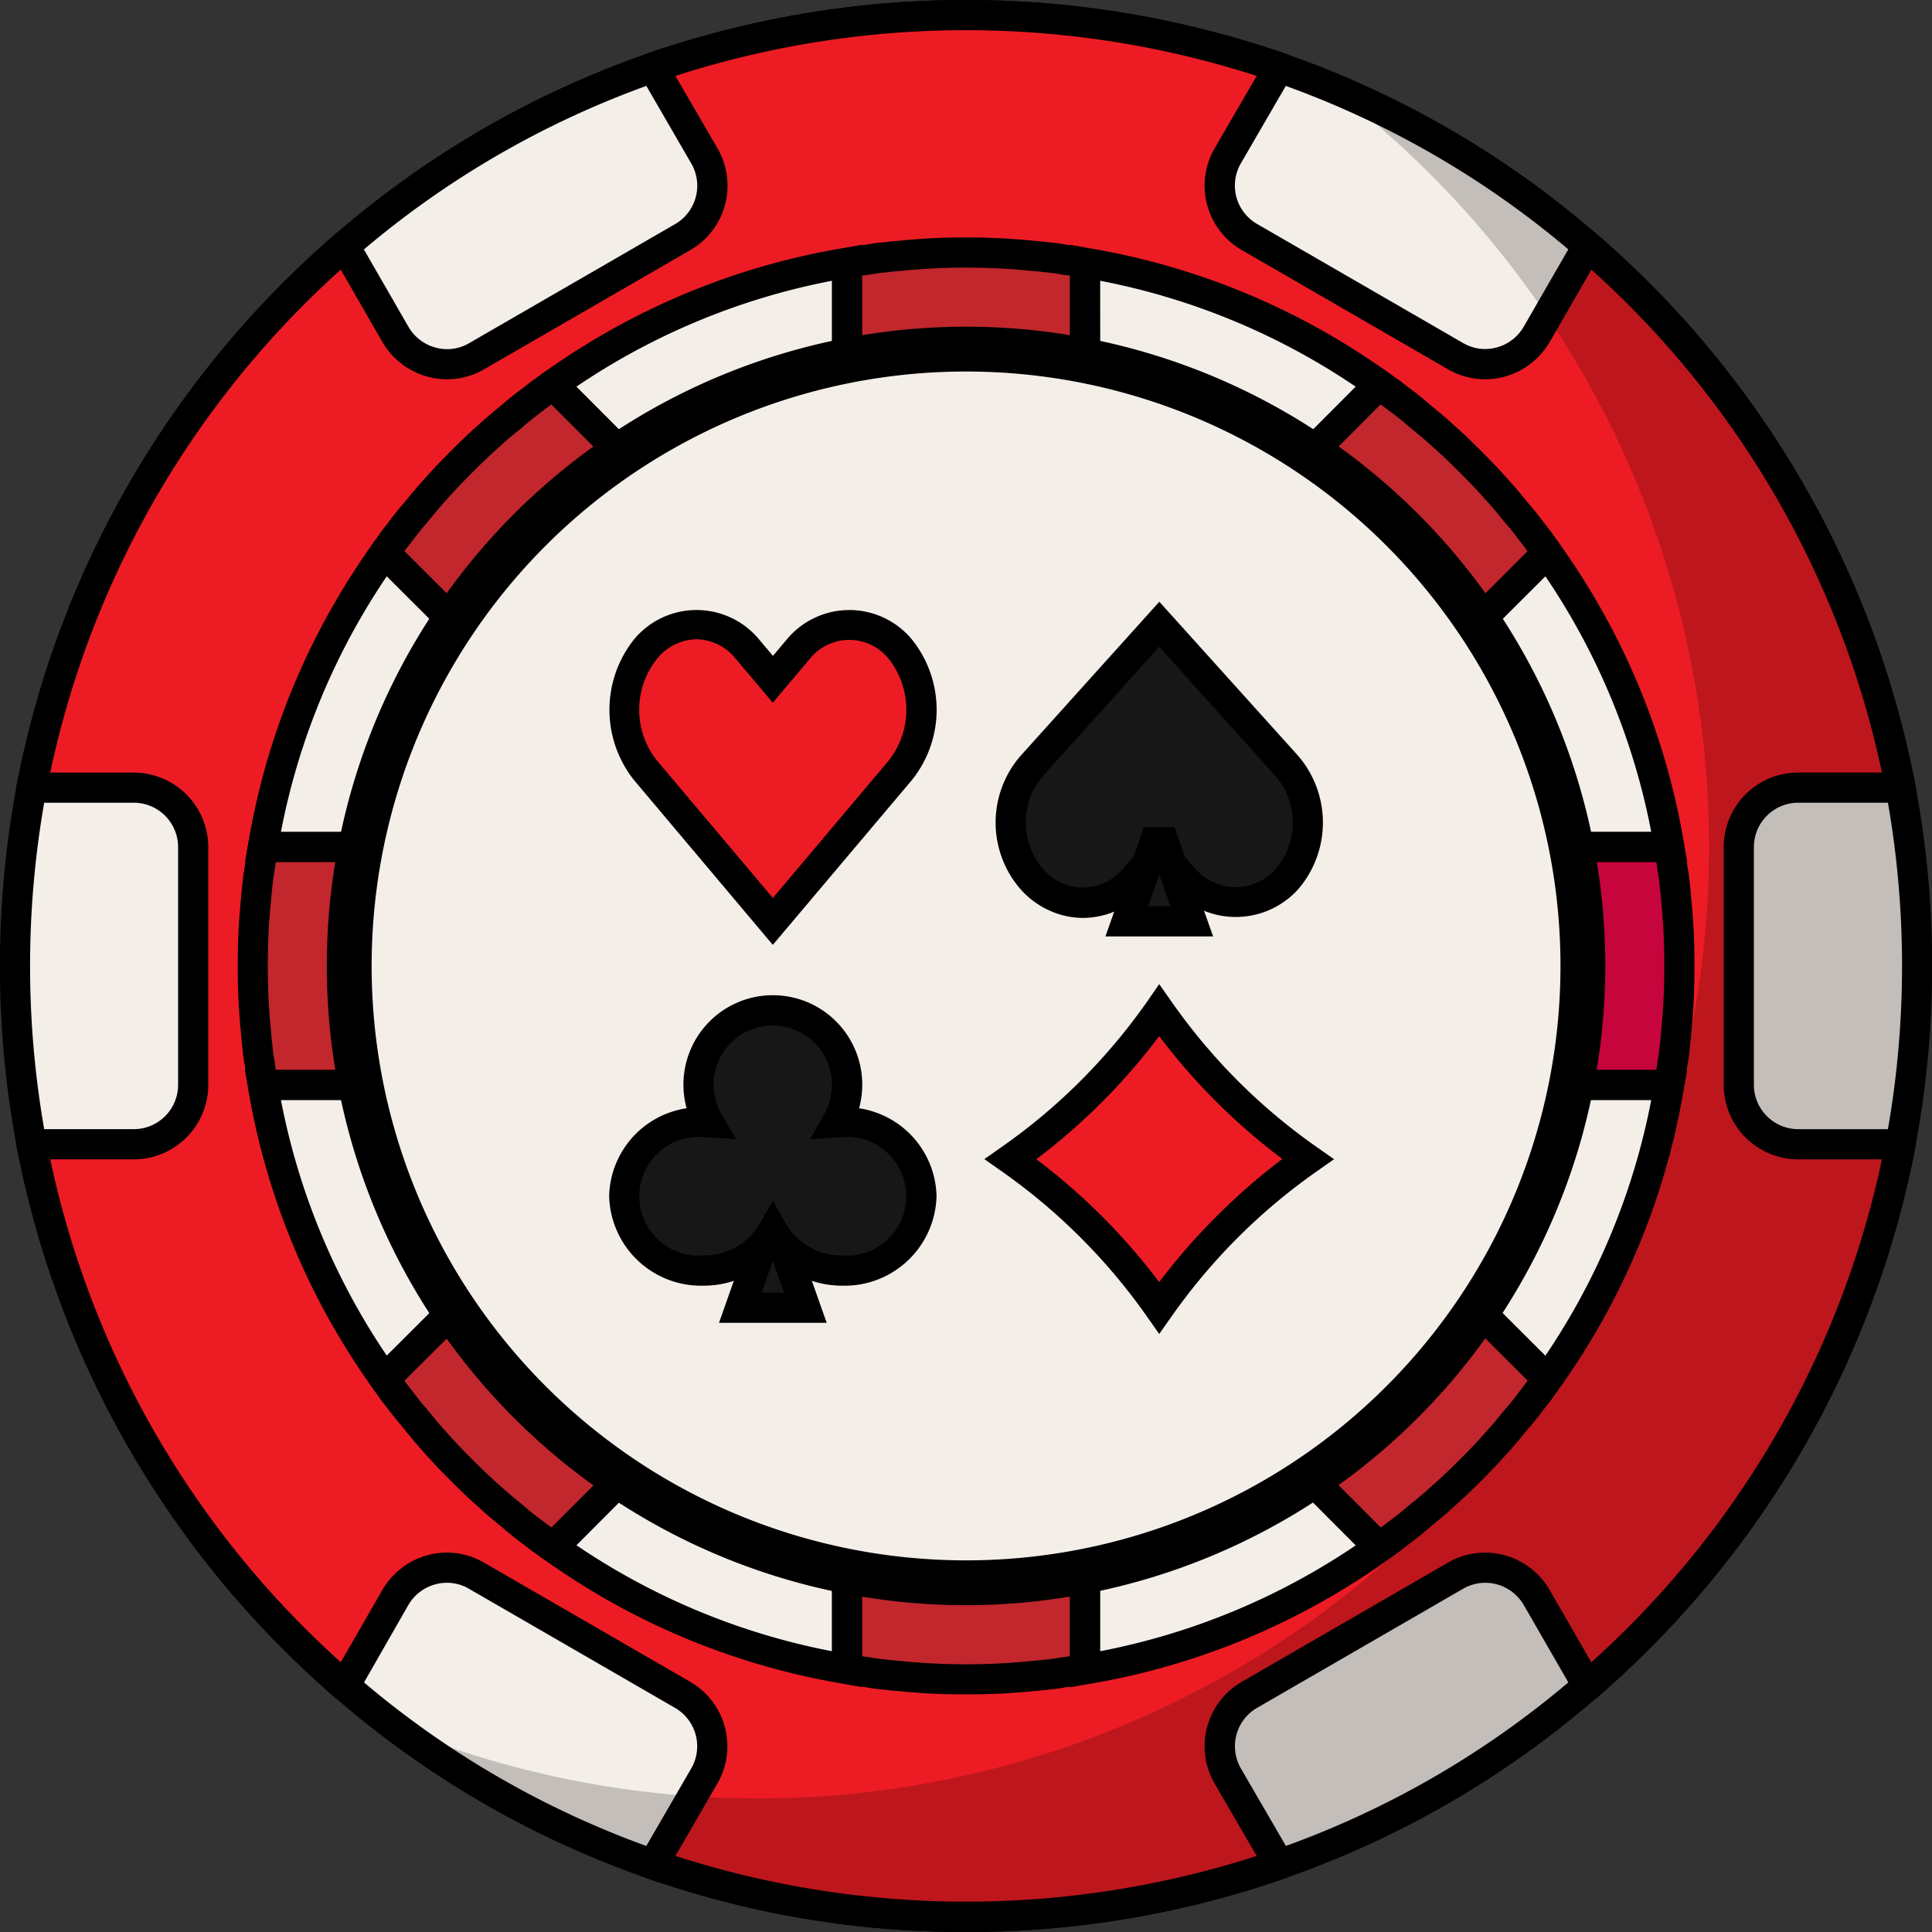
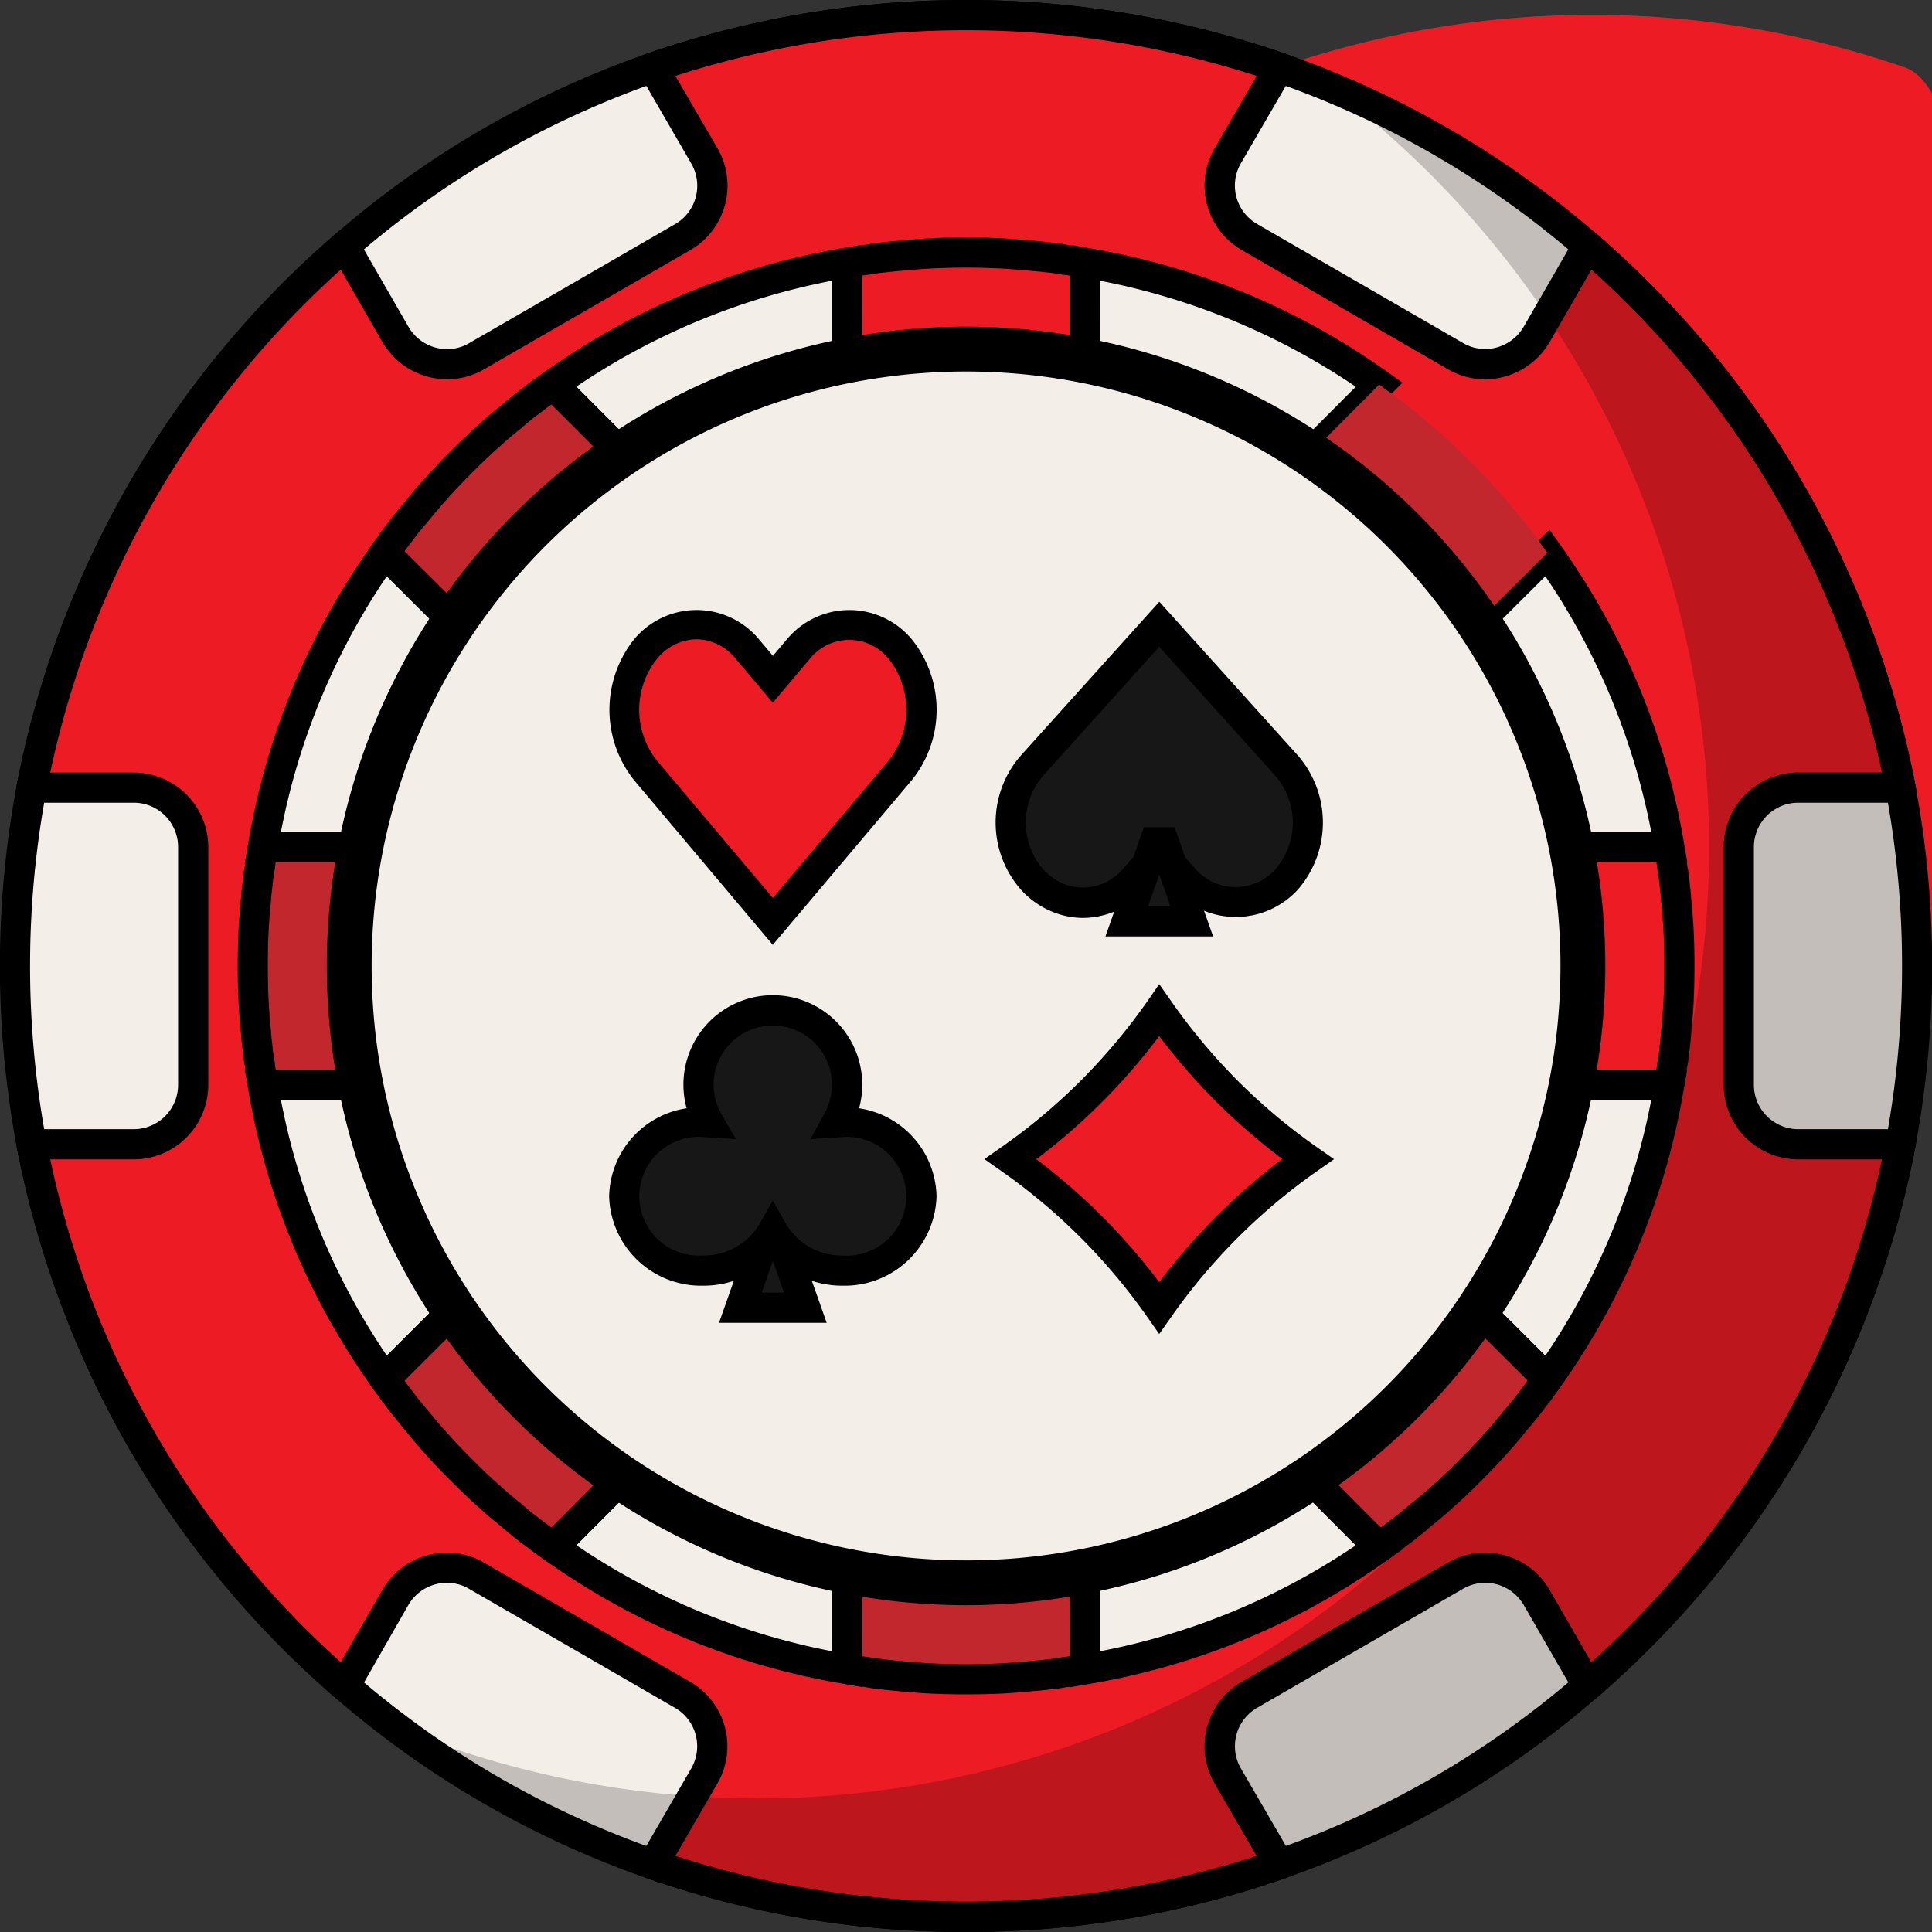
<svg xmlns="http://www.w3.org/2000/svg" height="512" viewBox="0 0 64 64" width="512">
  <rect x="0" y="0" width="64" height="64" fill="#333333" stroke="none" />
  <g id="Layer_36" data-name="Layer 36">
-     <path d="m58.585 32c0 2.018 4.736 4 4.371 5.907a31.456 31.456 0 0 1 -10.367 17.937c-1.152 1-5.515-2.024-6.8-1.2-2.037 1.3-1.095 6.31-3.417 7.118a31.7 31.7 0 0 1 -20.734 0c-2.252-.784-1.432-5.87-3.417-7.118-1.356-.853-5.6 2.248-6.8 1.2a31.458 31.458 0 0 1 -10.374-17.939c-.364-1.91 4.372-3.889 4.372-5.905s-4.736-4-4.372-5.909a31.458 31.458 0 0 1 10.368-17.939c1.5-1.3 3.849 3.17 7.788 1.2 3.175-1.587.548-6.462 2.432-7.118a31.7 31.7 0 0 1 20.734 0c1.884.656 1.716 6.134 3.417 7.118 1.721 1 5.307-2.5 6.8-1.2a31.456 31.456 0 0 1 10.37 17.939c.365 1.909-4.371 3.889-4.371 5.909z" fill="#ed1c24" />
+     <path d="m58.585 32c0 2.018 4.736 4 4.371 5.907a31.456 31.456 0 0 1 -10.367 17.937c-1.152 1-5.515-2.024-6.8-1.2-2.037 1.3-1.095 6.31-3.417 7.118c-2.252-.784-1.432-5.87-3.417-7.118-1.356-.853-5.6 2.248-6.8 1.2a31.458 31.458 0 0 1 -10.374-17.939c-.364-1.91 4.372-3.889 4.372-5.905s-4.736-4-4.372-5.909a31.458 31.458 0 0 1 10.368-17.939c1.5-1.3 3.849 3.17 7.788 1.2 3.175-1.587.548-6.462 2.432-7.118a31.7 31.7 0 0 1 20.734 0c1.884.656 1.716 6.134 3.417 7.118 1.721 1 5.307-2.5 6.8-1.2a31.456 31.456 0 0 1 10.37 17.939c.365 1.909-4.371 3.889-4.371 5.909z" fill="#ed1c24" />
    <path d="m32 64a31.891 31.891 0 0 1 -10.53-1.768c-1.447-.5-1.819-2.266-2.18-3.973-.282-1.333-.573-2.711-1.338-3.194-.451-.277-1.873.275-2.912.679-1.6.623-3.107 1.208-3.953.478a32.084 32.084 0 0 1 -10.531-18.222c-.241-1.261 1.049-2.377 2.3-3.456.965-.844 2.063-1.79 2.063-2.544s-1.1-1.706-2.066-2.544c-1.248-1.081-2.538-2.197-2.297-3.456a32.086 32.086 0 0 1 10.532-18.227c.9-.773 1.938-.156 2.947.445 1.354.8 2.888 1.716 4.944.688 1.51-.755 1.459-2.418 1.409-4.027-.041-1.332-.083-2.71 1.082-3.116a32.336 32.336 0 0 1 21.064 0c1.235.428 1.678 2.156 2.149 3.984.338 1.315.721 2.807 1.353 3.173.615.357 1.843-.2 2.926-.69 1.446-.655 2.943-1.334 3.955-.457a32.084 32.084 0 0 1 10.531 18.227c.24 1.261-1.05 2.377-2.3 3.456-.968.838-2.066 1.788-2.066 2.544s1.1 1.706 2.066 2.544c1.247 1.079 2.537 2.2 2.3 3.457a32.086 32.086 0 0 1 -10.532 18.222c-.814.7-2.337.129-3.951-.482-1.051-.4-2.492-.948-2.91-.677-.79.5-1.067 1.874-1.335 3.2-.344 1.7-.7 3.453-2.187 3.97a31.906 31.906 0 0 1 -10.533 1.766zm-14.4-10.007a1.625 1.625 0 0 1 .887.227c1.124.707 1.46 2.3 1.785 3.833.3 1.434.616 2.918 1.529 3.235a31.349 31.349 0 0 0 20.407 0c.949-.331 1.233-1.736 1.535-3.226.309-1.528.63-3.109 1.777-3.841.839-.54 2.279.007 3.8.584 1.027.388 2.579.98 2.942.66a31.081 31.081 0 0 0 10.2-17.653c.133-.7-.983-1.663-1.968-2.515-1.186-1.026-2.412-2.087-2.412-3.3s1.226-2.274 2.412-3.3c.985-.852 2.1-1.818 1.968-2.513a31.078 31.078 0 0 0 -10.2-17.654c-.528-.459-1.727.085-2.888.612-1.366.618-2.777 1.255-3.839.643-.995-.576-1.4-2.137-1.821-3.79-.366-1.422-.78-3.035-1.509-3.288a31.346 31.346 0 0 0 -20.406 0c-.441.153-.449.911-.411 2.142.05 1.65.12 3.911-1.962 4.952-2.541 1.272-4.484.119-5.9-.724-1-.593-1.465-.822-1.781-.547a31.08 31.08 0 0 0 -10.2 17.654c-.133.7.983 1.662 1.968 2.514 1.186 1.026 2.412 2.087 2.412 3.3s-1.226 2.274-2.412 3.3c-.985.852-2.1 1.818-1.968 2.514a31.079 31.079 0 0 0 10.2 17.653c.391.339 1.862-.234 2.935-.652a9.158 9.158 0 0 1 2.92-.82z" />
    <path d="m58.585 32c0 2.018 4.736 4 4.371 5.907a31.456 31.456 0 0 1 -10.367 17.937c-1.152 1-5.515-2.024-6.8-1.2-2.037 1.3-1.095 6.31-3.417 7.118a31.7 31.7 0 0 1 -20.734 0c-2.252-.784-1.432-5.87-3.417-7.118-1.356-.853-5.6 2.248-6.8 1.2a31.458 31.458 0 0 1 -10.374-17.939c-.364-1.91 4.372-3.889 4.372-5.905s-4.736-4-4.372-5.909a31.458 31.458 0 0 1 10.368-17.939c1.5-1.3 3.849 3.17 7.788 1.2 3.175-1.587.548-6.462 2.432-7.118a31.7 31.7 0 0 1 20.734 0c1.884.656 1.716 6.134 3.417 7.118 1.721 1 5.307-2.5 6.8-1.2a31.456 31.456 0 0 1 10.37 17.939c.365 1.909-4.371 3.889-4.371 5.909z" fill="#ed1c24" />
    <path d="m32 64a31.891 31.891 0 0 1 -10.53-1.768c-1.447-.5-1.819-2.266-2.18-3.973-.282-1.333-.573-2.711-1.338-3.194-.451-.277-1.873.275-2.912.679-1.6.623-3.107 1.208-3.953.478a32.084 32.084 0 0 1 -10.531-18.222c-.241-1.261 1.049-2.377 2.3-3.456.965-.844 2.063-1.79 2.063-2.544s-1.1-1.706-2.066-2.544c-1.248-1.081-2.538-2.197-2.297-3.456a32.086 32.086 0 0 1 10.532-18.227c.9-.773 1.938-.156 2.947.445 1.354.8 2.888 1.716 4.944.688 1.51-.755 1.459-2.418 1.409-4.027-.041-1.332-.083-2.71 1.082-3.116a32.336 32.336 0 0 1 21.064 0c1.235.428 1.678 2.156 2.149 3.984.338 1.315.721 2.807 1.353 3.173.615.357 1.843-.2 2.926-.69 1.446-.655 2.943-1.334 3.955-.457a32.084 32.084 0 0 1 10.531 18.227c.24 1.261-1.05 2.377-2.3 3.456-.968.838-2.066 1.788-2.066 2.544s1.1 1.706 2.066 2.544c1.247 1.079 2.537 2.2 2.3 3.457a32.086 32.086 0 0 1 -10.532 18.222c-.814.7-2.337.129-3.951-.482-1.051-.4-2.492-.948-2.91-.677-.79.5-1.067 1.874-1.335 3.2-.344 1.7-.7 3.453-2.187 3.97a31.906 31.906 0 0 1 -10.533 1.766zm-14.4-10.007a1.625 1.625 0 0 1 .887.227c1.124.707 1.46 2.3 1.785 3.833.3 1.434.616 2.918 1.529 3.235a31.349 31.349 0 0 0 20.407 0c.949-.331 1.233-1.736 1.535-3.226.309-1.528.63-3.109 1.777-3.841.839-.54 2.279.007 3.8.584 1.027.388 2.579.98 2.942.66a31.081 31.081 0 0 0 10.2-17.653c.133-.7-.983-1.663-1.968-2.515-1.186-1.026-2.412-2.087-2.412-3.3s1.226-2.274 2.412-3.3c.985-.852 2.1-1.818 1.968-2.513a31.078 31.078 0 0 0 -10.2-17.654c-.528-.459-1.727.085-2.888.612-1.366.618-2.777 1.255-3.839.643-.995-.576-1.4-2.137-1.821-3.79-.366-1.422-.78-3.035-1.509-3.288a31.346 31.346 0 0 0 -20.406 0c-.441.153-.449.911-.411 2.142.05 1.65.12 3.911-1.962 4.952-2.541 1.272-4.484.119-5.9-.724-1-.593-1.465-.822-1.781-.547a31.08 31.08 0 0 0 -10.2 17.654c-.133.7.983 1.662 1.968 2.514 1.186 1.026 2.412 2.087 2.412 3.3s-1.226 2.274-2.412 3.3c-.985.852-2.1 1.818-1.968 2.514a31.079 31.079 0 0 0 10.2 17.653c.391.339 1.862-.234 2.935-.652a9.158 9.158 0 0 1 2.92-.82z" />
    <path d="m50.709 35.936h4.591a23.414 23.414 0 0 1 -4.037 9.747l-3.249-3.239-5.563 5.563 3.239 3.249a23.414 23.414 0 0 1 -9.747 4.037v-4.588h-7.879v4.588a23.414 23.414 0 0 1 -9.747-4.037l3.239-3.249-5.563-5.563-3.249 3.239a23.414 23.414 0 0 1 -4.037-9.747h4.593v-7.876h-4.593a23.414 23.414 0 0 1 4.037-9.747l3.249 3.239 5.563-5.563-3.239-3.249a23.414 23.414 0 0 1 9.747-4.04v4.588h7.876v-4.588a23.414 23.414 0 0 1 9.747 4.037l-3.239 3.249 5.563 5.563 3.249-3.239a23.414 23.414 0 0 1 4.04 9.75h-4.591z" fill="#f4eee9" />
    <path d="m28.563 55.884-.582-.1a23.757 23.757 0 0 1 -9.955-4.123l-.48-.343 3.3-3.312-4.856-4.857-3.314 3.3-.342-.48a23.77 23.77 0 0 1 -4.123-9.955l-.1-.582h4.689v-6.872h-4.683l.1-.582a23.769 23.769 0 0 1 4.123-9.956l.342-.48 3.314 3.3 4.856-4.857-3.3-3.312.48-.343a23.757 23.757 0 0 1 9.949-4.12l.582-.1v4.679h6.877v-4.677l.582.1a23.761 23.761 0 0 1 9.956 4.123l.48.343-3.3 3.312 4.856 4.857 3.314-3.3.342.48a23.769 23.769 0 0 1 4.123 9.956l.1.582h-4.685v6.877h4.679l-.1.582a23.77 23.77 0 0 1 -4.123 9.955l-.342.48-3.314-3.3-4.856 4.857 3.3 3.312-.48.343a23.761 23.761 0 0 1 -9.956 4.123l-.582.1v-4.689h-6.871zm-1-5.679h8.877v4.495a22.745 22.745 0 0 0 8.472-3.509l-3.17-3.18 6.268-6.269 3.18 3.171a22.722 22.722 0 0 0 3.51-8.476h-4.49v-8.877h4.49a22.72 22.72 0 0 0 -3.508-8.472l-3.18 3.171-6.27-6.269 3.17-3.179a22.731 22.731 0 0 0 -8.472-3.511v4.49h-8.877v-4.49a22.726 22.726 0 0 0 -8.471 3.51l3.17 3.179-6.268 6.269-3.18-3.171a22.72 22.72 0 0 0 -3.508 8.473h4.494v8.877h-4.494a22.722 22.722 0 0 0 3.508 8.471l3.18-3.171 6.268 6.269-3.17 3.18a22.741 22.741 0 0 0 8.471 3.514z" />
    <path d="m63.508 32a31.482 31.482 0 0 1 -.552 5.907h-3.386a1.976 1.976 0 0 1 -1.97-1.969v-7.878a1.976 1.976 0 0 1 1.97-1.969h3.386a31.482 31.482 0 0 1 .552 5.909z" fill="#f4eee9" />
    <path d="m63.37 38.405h-3.8a2.471 2.471 0 0 1 -2.47-2.468v-7.877a2.471 2.471 0 0 1 2.468-2.469h3.8l.078.406a32.434 32.434 0 0 1 0 12zm-3.8-11.814a1.47 1.47 0 0 0 -1.47 1.469v7.877a1.47 1.47 0 0 0 1.468 1.468h2.972a31.469 31.469 0 0 0 0-10.814z" />
-     <path d="m35.94 8.7v4.588h-7.876v-4.588a.293.293 0 0 1 .088-.009 5.829 5.829 0 0 1 .581-.089 5.092 5.092 0 0 1 .552-.079c.167-.019.334-.039.5-.049.266-.03.541-.049.817-.069.463-.029.925-.039 1.4-.039s.935.01 1.4.039c.276.02.551.039.817.069.168.01.335.03.5.049a5.164 5.164 0 0 1 .552.079 5.829 5.829 0 0 1 .581.089.293.293 0 0 1 .088.009z" fill="#c1272d" />
    <path d="m36.44 13.791h-8.877v-5.45l.589-.148a3.618 3.618 0 0 1 .532-.086 4.579 4.579 0 0 1 .547-.078c.171-.02.348-.04.523-.051.25-.029.532-.048.815-.069a22.791 22.791 0 0 1 2.863 0c.286.021.568.04.84.07.152.01.327.03.5.05a5.25 5.25 0 0 1 .607.089 4.83 4.83 0 0 1 .568.085l.491.14zm-7.877-1h6.877v-3.661c-.072-.011-.145-.02-.219-.026a5.153 5.153 0 0 0 -.554-.081c-.167-.019-.324-.038-.482-.047-.282-.031-.551-.05-.82-.069a22.186 22.186 0 0 0 -2.729 0c-.266.019-.535.038-.795.067-.181.011-.34.031-.5.049a4.378 4.378 0 0 0 -.5.07c-.105.012-.2.024-.281.037z" />
    <path d="m21.556 15.989-5.563 5.563-3.249-3.239a1.87 1.87 0 0 1 .128-.168c.108-.157.217-.315.335-.462.187-.256.384-.5.6-.749.2-.246.4-.492.621-.728.275-.315.571-.621.866-.916s.6-.591.916-.866c.236-.217.482-.424.728-.621.246-.216.492-.413.748-.6.148-.118.306-.227.463-.335a1.916 1.916 0 0 1 .168-.128z" fill="#c1272d" />
    <path d="m15.994 22.259-3.894-3.882.227-.342a2.134 2.134 0 0 1 .162-.212c.085-.129.2-.3.326-.453.183-.25.389-.508.616-.766.189-.237.4-.492.627-.736.275-.314.578-.628.881-.931s.617-.607.94-.889c.236-.217.491-.432.746-.635.24-.212.5-.419.766-.614.139-.111.306-.228.474-.343a1.718 1.718 0 0 1 .175-.133l.341-.225 3.88 3.892zm-2.594-4 2.593 2.584 4.856-4.857-2.585-2.586c-.095.068-.182.13-.265.2-.262.191-.5.379-.731.586-.255.2-.493.4-.721.612-.315.276-.612.564-.9.852s-.575.584-.843.891c-.217.237-.416.475-.607.712-.22.252-.408.486-.587.731-.077.09-.145.184-.21.277z" />
    <path d="m13.3 28.06v7.876h-4.593a.265.265 0 0 1 -.01-.088c-.039-.2-.068-.384-.088-.581a4.857 4.857 0 0 1 -.079-.552c-.02-.167-.039-.334-.049-.5-.03-.266-.049-.541-.069-.817-.03-.463-.039-.925-.039-1.4s.009-.935.039-1.4c.02-.276.039-.551.069-.817.01-.168.029-.335.049-.5a4.922 4.922 0 0 1 .079-.552c.02-.2.049-.384.088-.581a.265.265 0 0 1 .01-.088z" fill="#c1272d" />
    <path d="m13.8 36.437h-5.447l-.153-.589a3.635 3.635 0 0 1 -.086-.533 4.73 4.73 0 0 1 -.078-.544c-.02-.174-.041-.351-.051-.529-.028-.246-.048-.528-.068-.81-.031-.477-.041-.951-.041-1.434s.01-.957.04-1.431c.021-.285.041-.567.071-.839.008-.152.029-.329.05-.507a5.435 5.435 0 0 1 .087-.6 5.046 5.046 0 0 1 .086-.568l.028-.157.118-.335h5.444zm-4.662-1h3.662v-6.877h-3.668c-.009.073-.018.145-.026.218a5.261 5.261 0 0 0 -.078.552c-.02.167-.039.324-.048.483-.031.285-.05.553-.069.822-.029.449-.038.9-.038 1.363s.009.914.038 1.366c.019.266.038.534.067.793.011.185.03.342.049.5a4.352 4.352 0 0 0 .07.5c.012.105.024.196.036.28z" />
    <path d="m21.556 48.007-3.239 3.249a1.738 1.738 0 0 1 -.168-.128c-.157-.108-.315-.217-.463-.335-.256-.187-.5-.384-.748-.6-.246-.2-.492-.4-.728-.621-.315-.275-.621-.571-.916-.866s-.591-.6-.866-.916c-.217-.236-.424-.482-.621-.728-.216-.246-.413-.492-.6-.748-.118-.148-.227-.306-.335-.463a1.87 1.87 0 0 1 -.128-.168l3.249-3.239z" fill="#c1272d" />
    <path d="m18.382 51.9-.341-.225c-.074-.049-.136-.1-.21-.159-.133-.089-.3-.205-.457-.33-.25-.182-.508-.389-.766-.616-.237-.188-.492-.4-.736-.628-.315-.274-.628-.578-.931-.88s-.607-.618-.89-.941c-.216-.235-.43-.49-.634-.745s-.418-.5-.614-.766c-.113-.139-.228-.306-.344-.475a1.426 1.426 0 0 1 -.131-.172l-.227-.342 3.893-3.882 6.268 6.269zm-4.982-6.164c.068.1.13.182.2.265.192.262.38.5.586.73.205.255.4.493.613.721.276.317.564.612.852.9s.584.575.891.843c.236.217.474.416.711.606.253.221.487.409.731.587.1.077.191.145.284.211l2.584-2.592-4.856-4.857z" />
    <path d="m35.94 50.705v4.588a.265.265 0 0 1 -.088.01c-.2.039-.384.068-.581.088a4.922 4.922 0 0 1 -.552.079c-.167.02-.334.039-.5.049-.266.03-.541.049-.817.069-.463.03-.926.039-1.4.039s-.935-.009-1.4-.039c-.276-.02-.551-.039-.817-.069-.168-.01-.335-.029-.5-.049a4.857 4.857 0 0 1 -.552-.079c-.2-.02-.384-.049-.581-.088a.265.265 0 0 1 -.088-.01v-4.588z" fill="#c1272d" />
    <path d="m32 56.128c-.483 0-.957-.011-1.43-.041-.286-.021-.568-.04-.84-.07-.138-.008-.3-.027-.466-.046a6.024 6.024 0 0 1 -.641-.091 5.452 5.452 0 0 1 -.57-.087l-.492-.138v-5.45h8.879v5.448l-.588.15a3.7 3.7 0 0 1 -.53.086 4.82 4.82 0 0 1 -.551.078c-.2.023-.362.042-.524.052-.247.028-.529.047-.812.068-.477.03-.95.041-1.435.041zm-3.439-1.261c.075.011.148.02.222.028.215.043.382.06.55.078.192.022.336.039.481.048.285.03.554.049.823.068a21.8 21.8 0 0 0 2.729 0c.266-.019.535-.038.795-.067.169-.01.311-.027.454-.043a5.335 5.335 0 0 0 .546-.076c.1-.011.193-.024.277-.036v-3.662h-6.875z" />
    <path d="m51.26 45.683a2.078 2.078 0 0 1 -.128.168c-.108.157-.217.315-.335.463-.187.256-.384.5-.6.748-.2.246-.4.492-.621.728-.275.315-.571.621-.866.916s-.6.591-.916.866c-.236.217-.482.424-.728.621-.247.216-.493.413-.749.6-.147.118-.3.227-.462.335a1.87 1.87 0 0 1 -.168.128l-3.239-3.249 5.563-5.563z" fill="#c1272d" />
    <path d="m45.622 51.9-3.88-3.892 6.268-6.269 3.89 3.88-.227.342a2.3 2.3 0 0 1 -.162.212c-.085.129-.2.3-.326.453-.184.251-.39.509-.617.766-.188.237-.4.492-.626.736-.275.314-.578.628-.881.932s-.617.606-.94.888c-.236.217-.492.432-.747.636-.239.211-.5.418-.765.613-.139.112-.306.228-.474.343a1.718 1.718 0 0 1 -.175.133zm-2.467-3.89 2.585 2.59c.095-.068.182-.13.265-.2.262-.191.495-.379.73-.585.257-.2.494-.4.722-.613.315-.276.612-.564.9-.851s.575-.584.843-.892c.217-.237.416-.475.606-.712.222-.253.409-.487.588-.731.077-.1.145-.19.21-.283l-2.593-2.584z" />
-     <path d="m55.631 32c0 .473-.01.935-.039 1.4-.02.276-.039.551-.069.817-.01.168-.03.335-.049.5a5.092 5.092 0 0 1 -.079.552 5.829 5.829 0 0 1 -.089.581.293.293 0 0 1 -.009.088h-4.588v-7.878h4.591a.293.293 0 0 1 .009.088 5.829 5.829 0 0 1 .089.581 5.164 5.164 0 0 1 .079.552c.019.167.039.334.049.5.03.266.049.541.069.817.026.465.036.927.036 1.402z" fill="#c6053c" />
    <path d="m55.657 36.437h-5.449v-8.877h5.449l.149.588a3.463 3.463 0 0 1 .087.533 4.752 4.752 0 0 1 .078.545c.02.173.041.35.051.528.028.246.048.528.068.81.031.477.041.951.041 1.434s-.01.957-.04 1.431c-.021.285-.041.567-.071.84-.008.151-.029.328-.05.506a5.4 5.4 0 0 1 -.087.6 4.91 4.91 0 0 1 -.087.57zm-4.449-1h3.663c.01-.074.019-.146.026-.219a5.29 5.29 0 0 0 .079-.552c.02-.167.039-.324.048-.482.031-.286.05-.554.069-.823.029-.449.038-.9.038-1.363s-.009-.914-.038-1.366c-.019-.266-.038-.534-.067-.793-.011-.185-.03-.342-.049-.5a4.583 4.583 0 0 0 -.07-.5c-.012-.1-.024-.2-.036-.279h-3.663z" />
    <path d="m51.26 18.313-3.249 3.239-5.563-5.563 3.239-3.249a2.078 2.078 0 0 1 .168.128c.157.108.315.217.462.335.256.187.5.384.749.6.246.2.492.4.728.621.315.275.62.571.916.866s.591.6.866.916c.217.236.424.482.621.728.216.247.413.493.6.749.118.147.227.3.335.462a2.078 2.078 0 0 1 .128.168z" fill="#c1272d" />
-     <path d="m48.01 22.259-6.268-6.269 3.88-3.892.341.225c.074.049.136.1.21.159.133.089.3.206.457.331.25.181.508.388.766.616.236.187.492.4.736.627.315.274.628.578.931.881s.607.617.89.94c.216.235.43.49.634.745.211.239.417.5.614.765.112.14.228.307.343.476a1.414 1.414 0 0 1 .132.172l.227.342zm-4.855-6.271 4.856 4.857 2.589-2.585c-.068-.1-.13-.182-.2-.265-.192-.261-.379-.5-.586-.73-.2-.255-.4-.493-.613-.721-.276-.316-.564-.612-.852-.9s-.584-.576-.891-.844c-.236-.217-.473-.416-.711-.605-.254-.222-.487-.41-.731-.588-.1-.077-.191-.145-.284-.211z" />
-     <circle cx="32.002" cy="31.998" fill="#c1272d" r="20.676" />
    <path d="m32 53.174a21.176 21.176 0 1 1 21.178-21.174 21.2 21.2 0 0 1 -21.178 21.174zm0-41.352a20.176 20.176 0 1 0 20.178 20.178 20.2 20.2 0 0 0 -20.178-20.178z" />
    <path d="m32 52.189a20.191 20.191 0 1 1 20.193-20.189 20.213 20.213 0 0 1 -20.193 20.189z" fill="#f4eee9" />
    <path d="m32 12.307a19.691 19.691 0 1 1 -19.689 19.693 19.691 19.691 0 0 1 19.689-19.693m0-1a20.691 20.691 0 1 0 20.693 20.693 20.715 20.715 0 0 0 -20.693-20.693z" />
    <path d="m52.589 8.152-1.684 2.924a1.969 1.969 0 0 1 -2.7.719l-6.805-3.938a1.967 1.967 0 0 1 -.729-2.688l1.7-2.934a31.266 31.266 0 0 1 10.218 5.917z" fill="#f4eee9" />
    <path d="m49.194 12.564a2.452 2.452 0 0 1 -1.238-.337l-6.811-3.938a2.465 2.465 0 0 1 -.913-3.368l1.912-3.293.39.135a31.671 31.671 0 0 1 10.383 6.011l.311.271-1.89 3.28a2.484 2.484 0 0 1 -2.144 1.239zm-6.6-9.718-1.494 2.574a1.468 1.468 0 0 0 .544 2l6.815 3.939a1.446 1.446 0 0 0 1.117.152 1.48 1.48 0 0 0 .9-.69l1.476-2.561a30.611 30.611 0 0 0 -9.359-5.414z" />
    <path d="m22.609 7.857-6.809 3.943a1.97 1.97 0 0 1 -2.7-.719l-1.685-2.929a31.266 31.266 0 0 1 10.22-5.917l1.7 2.934a1.968 1.968 0 0 1 -.726 2.688z" fill="#f4eee9" />
    <path d="m14.81 12.564a2.483 2.483 0 0 1 -2.143-1.236l-1.891-3.283.311-.271a31.661 31.661 0 0 1 10.383-6.011l.389-.135 1.912 3.29a2.466 2.466 0 0 1 -.913 3.372l-6.812 3.938a2.451 2.451 0 0 1 -1.236.336zm-2.755-4.3 1.477 2.564a1.479 1.479 0 0 0 .9.687 1.439 1.439 0 0 0 1.115-.151l6.817-3.94a1.469 1.469 0 0 0 .536-2.007l-1.489-2.571a30.591 30.591 0 0 0 -9.356 5.417z" />
    <path d="m6.4 28.06v7.876a1.975 1.975 0 0 1 -1.969 1.969h-3.384a31.939 31.939 0 0 1 0-11.814h3.387a1.975 1.975 0 0 1 1.966 1.969z" fill="#f4eee9" />
    <path d="m4.434 38.405h-3.8l-.078-.405a32.434 32.434 0 0 1 0-12l.078-.406h3.8a2.472 2.472 0 0 1 2.466 2.466v7.877a2.471 2.471 0 0 1 -2.466 2.468zm-2.97-1h2.97a1.47 1.47 0 0 0 1.466-1.468v-7.877a1.471 1.471 0 0 0 -1.469-1.469h-2.967a31.469 31.469 0 0 0 0 10.814z" />
    <path d="m23.338 58.827-1.7 2.934a31.248 31.248 0 0 1 -10.22-5.917l1.682-2.924a1.97 1.97 0 0 1 2.7-.719l6.813 3.938a1.968 1.968 0 0 1 .725 2.688z" fill="#f4eee9" />
    <path d="m21.859 62.368-.389-.135a31.632 31.632 0 0 1 -10.383-6.011l-.311-.271 1.89-3.28a2.469 2.469 0 0 1 1.5-1.154 2.438 2.438 0 0 1 1.878.253l6.811 3.937a2.465 2.465 0 0 1 .913 3.368zm-9.8-6.635a30.593 30.593 0 0 0 9.351 5.417l1.49-2.572a1.468 1.468 0 0 0 -.543-2.005l-6.815-3.939a1.445 1.445 0 0 0 -1.117-.152 1.478 1.478 0 0 0 -.9.69z" />
    <path d="m52.589 55.844a31.248 31.248 0 0 1 -10.22 5.917l-1.7-2.934a1.967 1.967 0 0 1 .729-2.688l6.81-3.939a1.969 1.969 0 0 1 2.7.719z" fill="#f4eee9" />
    <path d="m42.144 62.368-1.911-3.29a2.466 2.466 0 0 1 .913-3.372l6.812-3.937a2.436 2.436 0 0 1 1.875-.252 2.472 2.472 0 0 1 1.5 1.151l1.891 3.283-.311.271a31.626 31.626 0 0 1 -10.384 6.011zm7.056-9.936a1.462 1.462 0 0 0 -.737.2l-6.814 3.939a1.469 1.469 0 0 0 -.545 2.007l1.493 2.571a30.586 30.586 0 0 0 9.356-5.417l-1.477-2.564a1.482 1.482 0 0 0 -.9-.687 1.446 1.446 0 0 0 -.376-.049z" />
    <path d="m25.448 40.705h.308l.923 2.615h-2.154z" fill="#171717" />
    <path d="m27.385 43.82h-3.567l1.276-3.615h1.015zm-2.154-1h.741l-.37-1.049z" />
    <path d="m27.909 37.167c-.062 0-.122 0-.183.009a2.462 2.462 0 1 0 -4.248 0c-.061 0-.122-.009-.184-.009a2.466 2.466 0 1 0 0 4.923 2.639 2.639 0 0 0 2.308-1.3 2.639 2.639 0 0 0 2.307 1.3 2.466 2.466 0 1 0 0-4.923z" fill="#171717" />
    <path d="m27.909 42.59a3.188 3.188 0 0 1 -2.307-.972 3.188 3.188 0 0 1 -2.308.972 3.045 3.045 0 0 1 -3.115-2.962 3.012 3.012 0 0 1 2.566-2.915 2.962 2.962 0 1 1 5.713 0 3.013 3.013 0 0 1 2.566 2.915 3.045 3.045 0 0 1 -3.115 2.962zm-2.309-2.817.434.766a2.138 2.138 0 0 0 1.873 1.051 1.967 1.967 0 1 0 0-3.923l-1.061.068.446-.812a1.961 1.961 0 1 0 -3.385 0l.474.81-1.089-.067a1.967 1.967 0 1 0 0 3.923 2.137 2.137 0 0 0 1.873-1.051z" />
    <path d="m42.625 29.127a2.226 2.226 0 0 1 -3.383 0l-.42-.466-.42-.467-.42.467-.42.466a2.223 2.223 0 0 1 -2.417.653 2.359 2.359 0 0 1 -.964-.653 2.867 2.867 0 0 1 0-3.759l.84-.934 3.379-3.758 1.16 1.289 2.223 2.469.84.934a2.874 2.874 0 0 1 .002 3.759z" fill="#171717" />
    <path d="m35.88 30.407a2.678 2.678 0 0 1 -.9-.157 2.86 2.86 0 0 1 -1.168-.787 3.368 3.368 0 0 1 0-4.43l4.592-5.1 4.596 5.101a3.39 3.39 0 0 1 0 4.428 2.785 2.785 0 0 1 -4.126 0l-.468-.521-.468.521a2.76 2.76 0 0 1 -2.058.945zm2.52-2.962 1.211 1.349a1.768 1.768 0 0 0 2.64 0 2.366 2.366 0 0 0 0-3.091l-3.851-4.28-3.848 4.277a2.371 2.371 0 0 0 0 3.092 1.84 1.84 0 0 0 .759.514 1.725 1.725 0 0 0 1.878-.515z" />
    <path d="m38.248 27.906h.308l.923 2.615h-2.154z" fill="#171717" />
    <path d="m40.186 31.021h-3.567l1.275-3.615h1.015zm-2.154-1h.74l-.37-1.048z" />
    <path d="m38.4 43.32a20.144 20.144 0 0 0 -4.921-4.92 20.172 20.172 0 0 0 4.921-4.925 20.218 20.218 0 0 0 4.925 4.925 20.191 20.191 0 0 0 -4.925 4.92z" fill="#ed1c24" />
    <path d="m38.4 44.19-.409-.583a19.709 19.709 0 0 0 -4.8-4.8l-.583-.41.583-.409a19.484 19.484 0 0 0 2.609-2.188 19.86 19.86 0 0 0 2.192-2.609l.408-.591.41.584a19.828 19.828 0 0 0 2.19 2.616 19.586 19.586 0 0 0 2.609 2.191l.583.409-.583.41a19.682 19.682 0 0 0 -4.8 4.8zm-4.07-5.79a20.753 20.753 0 0 1 4.07 4.071 20.58 20.58 0 0 1 1.9-2.179 21.012 21.012 0 0 1 2.179-1.9 20.609 20.609 0 0 1 -4.079-4.068 20.64 20.64 0 0 1 -4.07 4.076z" />
    <path d="m30.524 23.511a3.113 3.113 0 0 1 -.7 2.006l-.84 1-3.384 4.004-3.382-4.008-.84-1a3.22 3.22 0 0 1 0-4.01 2.137 2.137 0 0 1 3.383 0l.839 1 .84-1a2.137 2.137 0 0 1 3.383 0 3.114 3.114 0 0 1 .701 2.008z" fill="#ed1c24" />
    <path d="m25.6 31.3-4.6-5.461a3.742 3.742 0 0 1 0-4.654 2.689 2.689 0 0 1 4.148 0l.457.542.457-.543a2.691 2.691 0 0 1 4.147 0 3.72 3.72 0 0 1 0 4.655zm-2.53-10.124a1.714 1.714 0 0 0 -1.308.653 2.7 2.7 0 0 0 0 3.365l3.84 4.552 3.839-4.552a2.719 2.719 0 0 0 0-3.365 1.671 1.671 0 0 0 -2.617 0l-1.224 1.449-1.223-1.449a1.708 1.708 0 0 0 -1.307-.653z" />
    <g opacity=".2">
      <path d="m63.508 32a31.511 31.511 0 0 1 -50.429 25.193 31.516 31.516 0 0 0 30.954-54.328 31.539 31.539 0 0 1 19.475 29.135z" />
    </g>
  </g>
</svg>